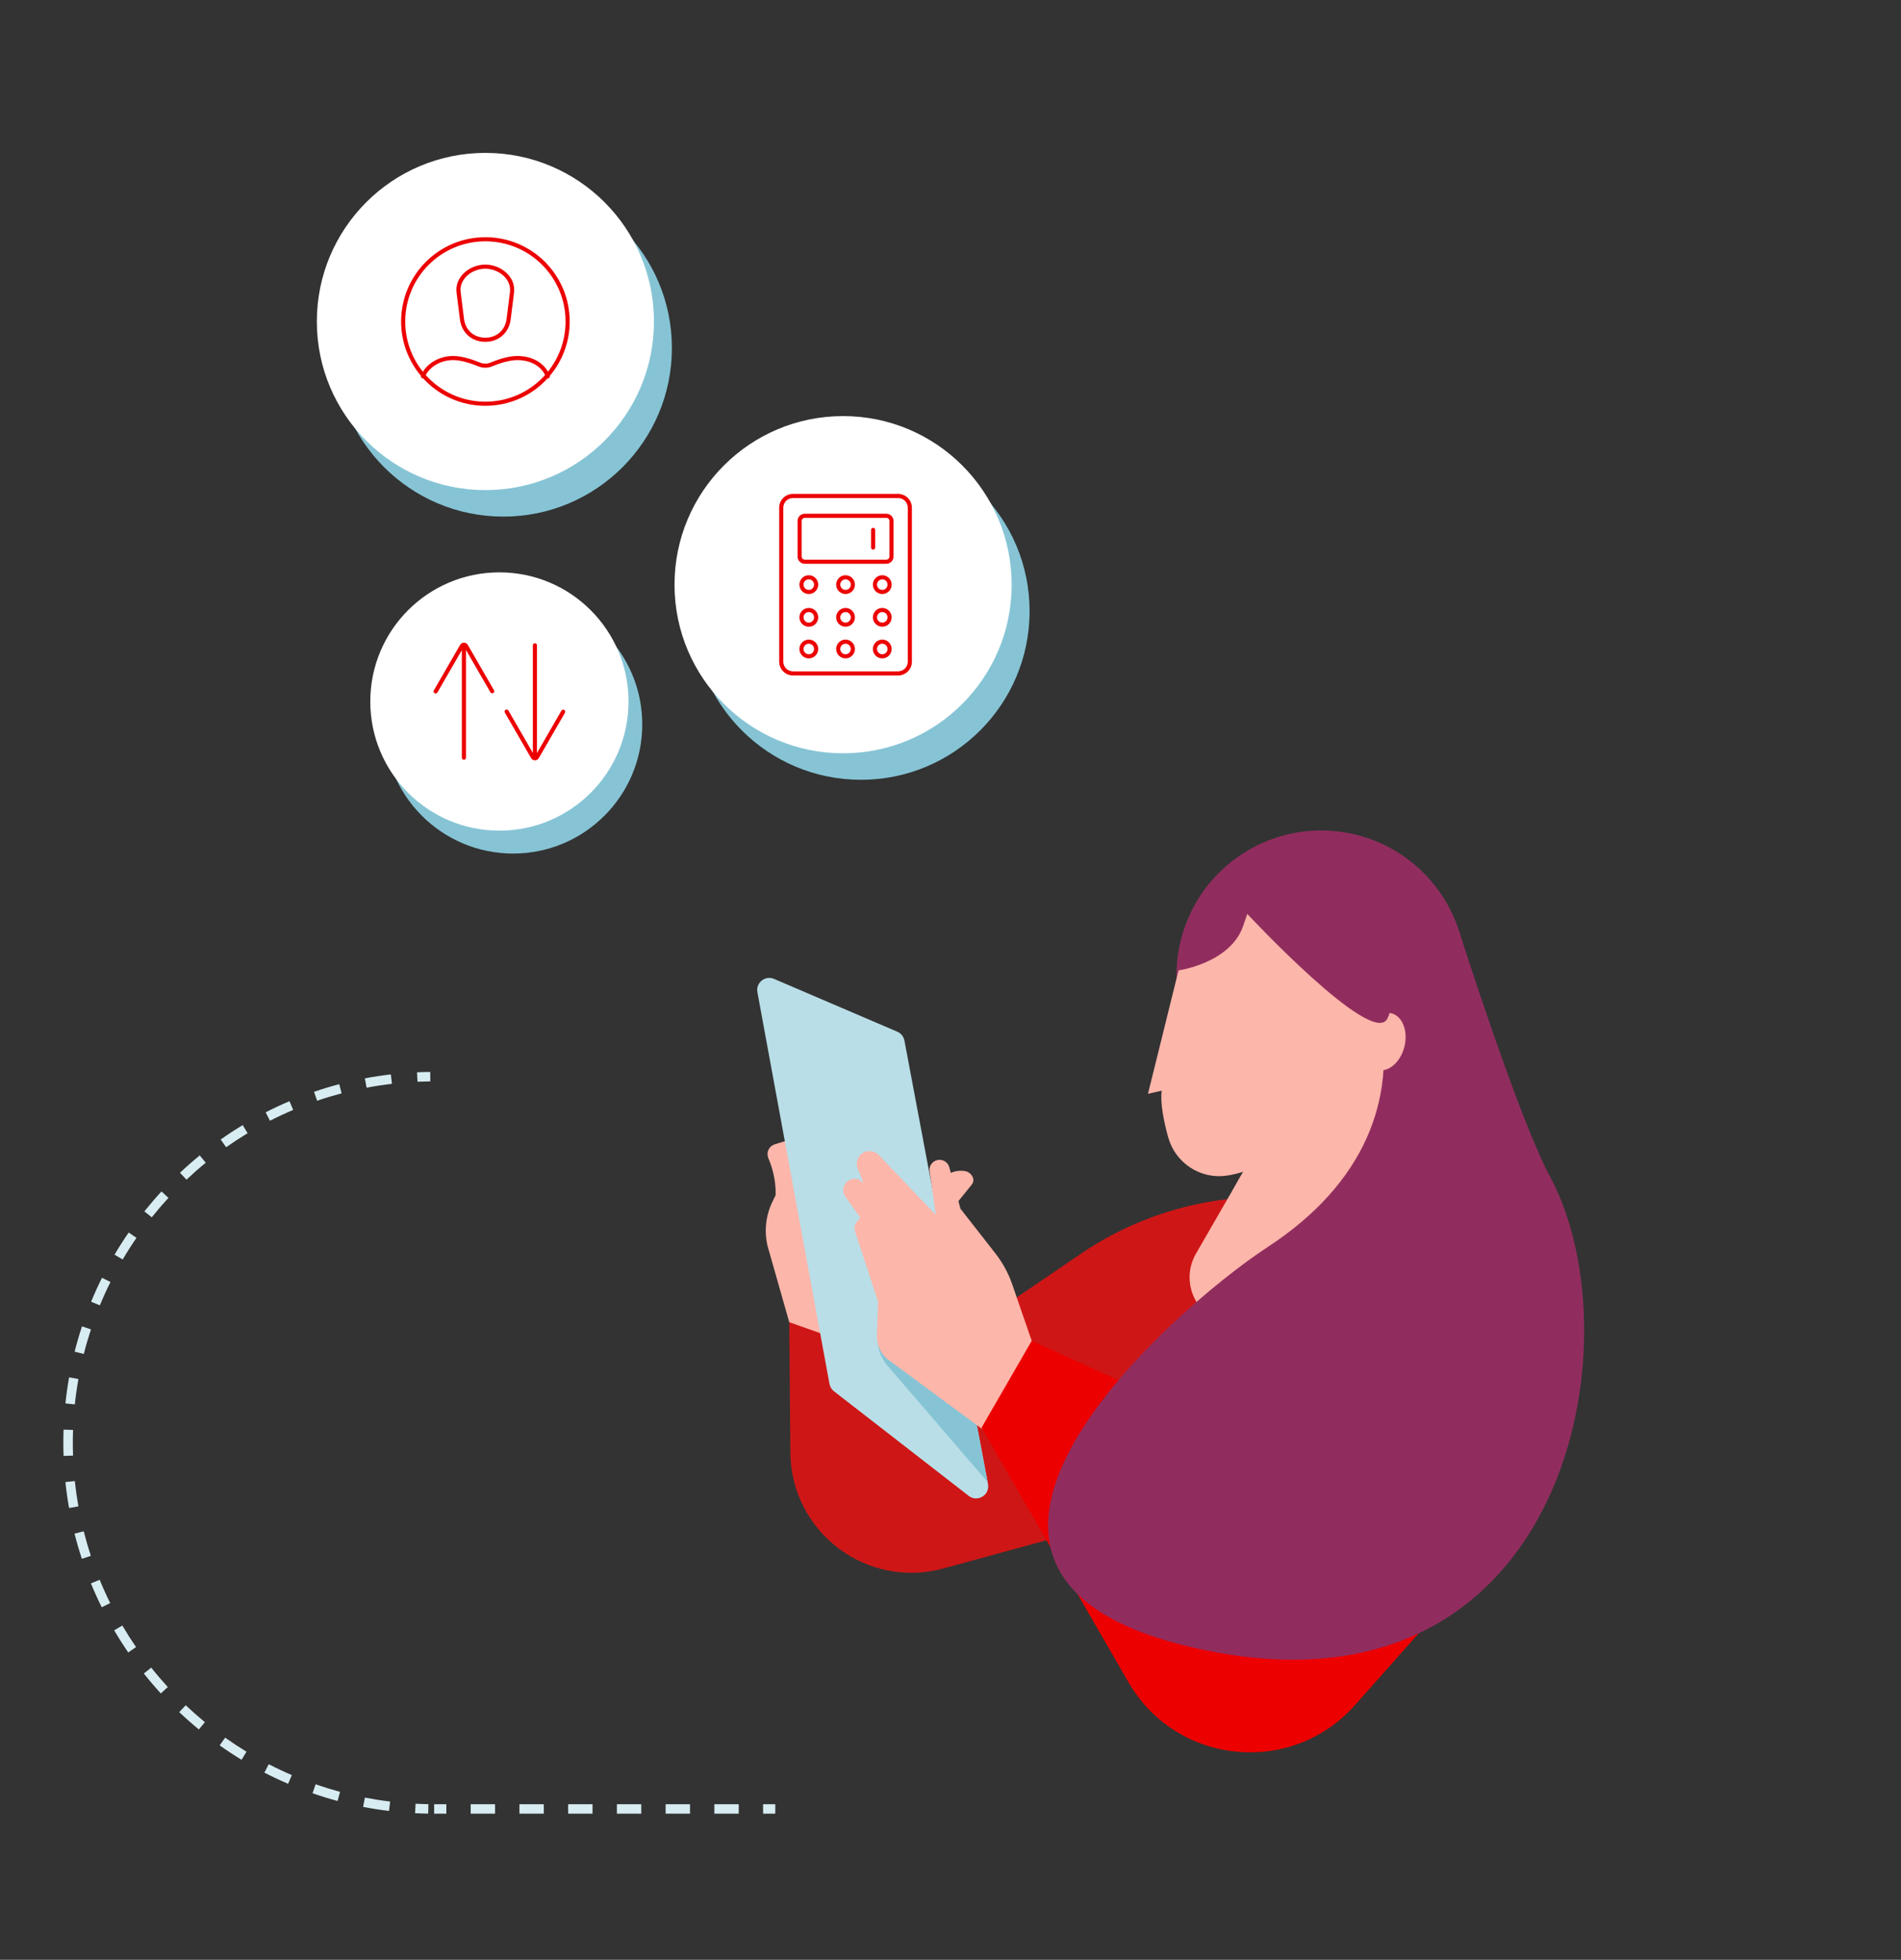
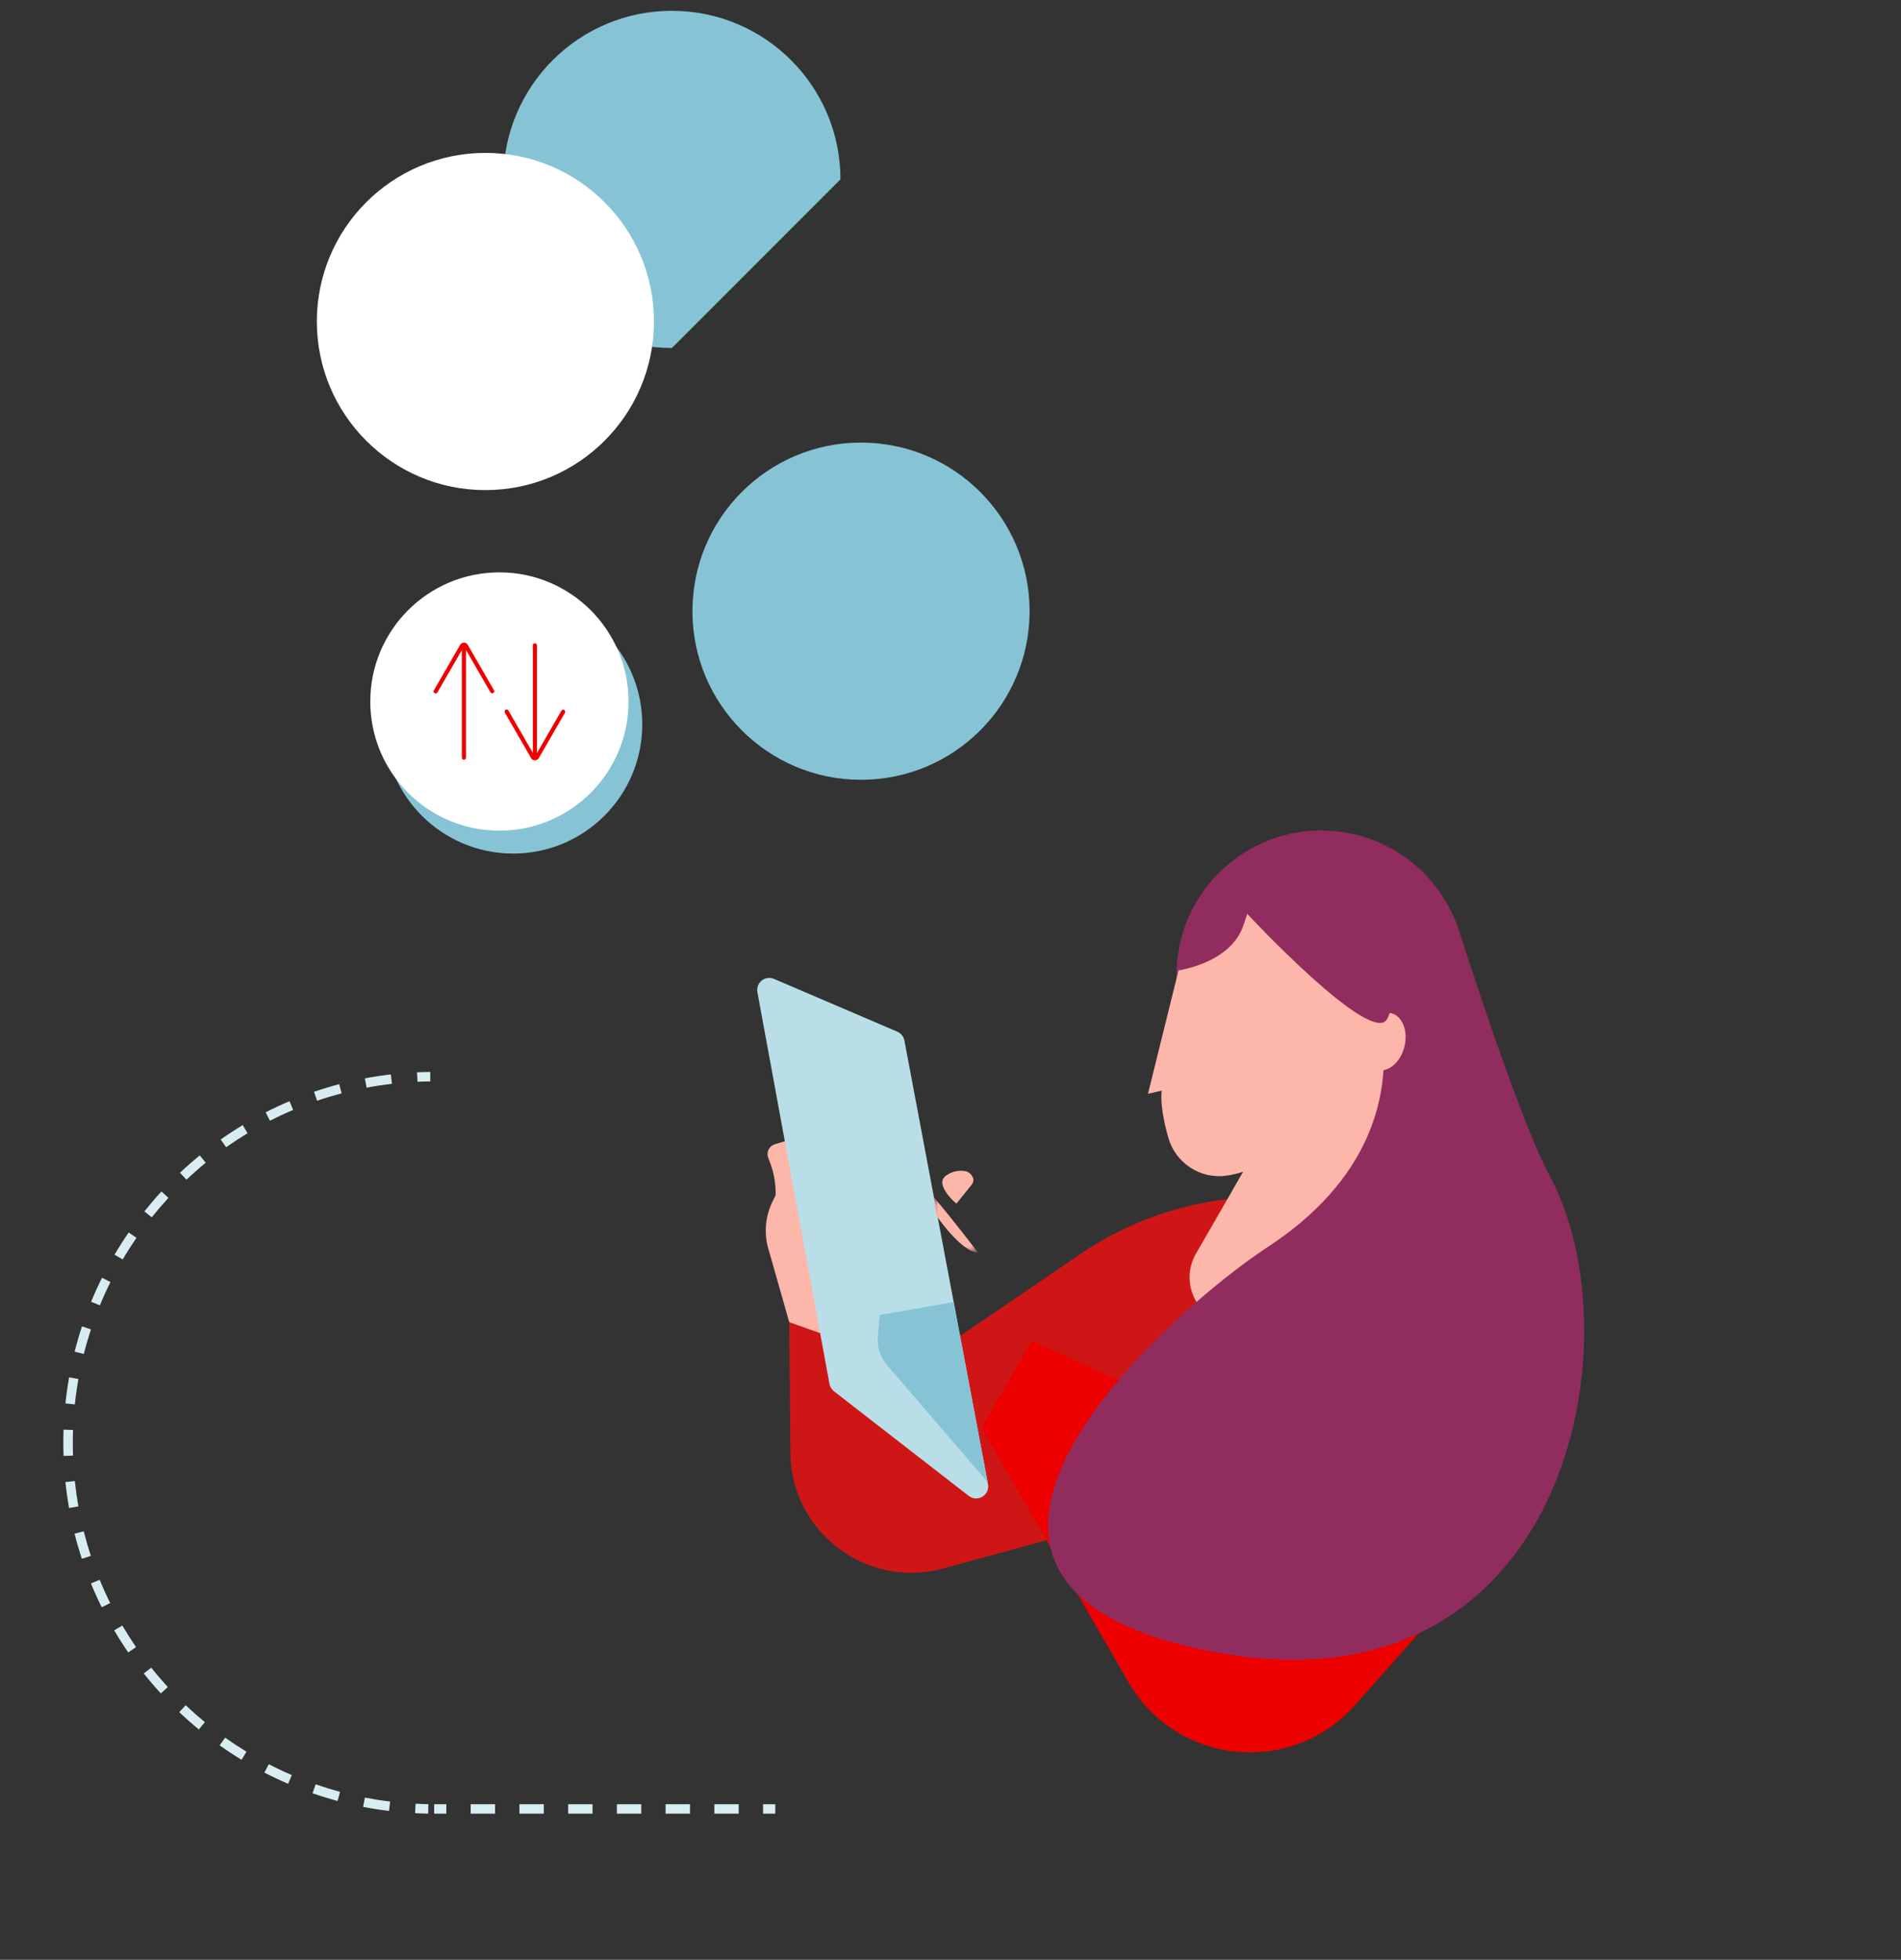
<svg xmlns="http://www.w3.org/2000/svg" width="228" height="235">
  <rect width="100%" height="100%" fill="#333333" stroke="none" />
  <mask height="8" width="7" y="143" x="111" maskUnits="userSpaceOnUse" id="mask0">
    <path id="svg_1" fill="white" d="m111.935,143.471l5.382,0l0,6.74l-5.382,0l0,-6.74z" clip-rule="evenodd" fill-rule="evenodd" />
  </mask>
  <mask height="1" width="3" y="140" x="147" maskUnits="userSpaceOnUse" id="mask1">
    <path id="svg_2" fill="white" d="m147.905,140.52l1.13,0l0,0.304l-1.13,0l0,-0.304z" clip-rule="evenodd" fill-rule="evenodd" />
  </mask>
  <mask height="7" width="13" y="136" x="147" maskUnits="userSpaceOnUse" id="mask2">
    <path id="svg_3" fill="white" d="m147.766,136.26l11.277,0l0,6.573l-11.277,0l0,-6.573z" clip-rule="evenodd" fill-rule="evenodd" />
  </mask>
  <g>
    <title>background</title>
    <rect fill="none" id="canvas_background" height="402" width="582" y="-1" x="-1" />
  </g>
  <g>
    <title>Layer 1</title>
    <path id="svg_5" fill="#CF1616" d="m94.66,158.543l0.136,15.652c0.083,9.525 9.161,16.391 18.349,13.879l51.183,-13.999l-6.476,-31.241l-9.498,0.834c-6.717,0.59 -13.171,2.891 -18.746,6.685l-24.343,16.565l0.044,-10.865l-10.649,2.49z" clip-rule="evenodd" fill-rule="evenodd" />
    <path id="svg_6" fill="#912D5E" d="m175.564,113.934c0.26,1.486 0.324,2.993 0.197,4.479c-0.345,4.032 -2.089,7.921 -5.096,10.886c-0.674,0.665 -1.414,1.285 -2.216,1.847c-1.469,1.034 -3.045,1.809 -4.67,2.33c-7.046,2.27 -15.036,-0.172 -19.519,-6.546c-0.511,-0.725 -0.958,-1.476 -1.339,-2.247c-1.549,-3.095 -2.09,-6.498 -1.699,-9.78c0.019,-0.158 0.039,-0.315 0.062,-0.47c0.365,-2.496 1.271,-4.907 2.681,-7.047c1.165,-1.768 2.675,-3.351 4.511,-4.642c7.845,-5.516 18.674,-3.63 24.189,4.214c1.056,1.501 1.841,3.115 2.362,4.778c0.23,0.725 0.408,1.458 0.537,2.198z" clip-rule="evenodd" fill-rule="evenodd" />
    <path id="svg_7" fill="#FDB6AA" d="m101.842,161.083l-7.182,-2.54l-2.605,-9.149c-0.418,-1.785 -0.208,-3.663 0.596,-5.311l0.377,-0.775c0.014,-0.679 -0.038,-1.356 -0.155,-2.021c-0.123,-0.7 -0.316,-1.39 -0.579,-2.054l-0.152,-0.384c-0.253,-0.639 0.061,-1.359 0.697,-1.611l2.028,-0.621l6.975,24.466z" clip-rule="evenodd" fill-rule="evenodd" />
    <path id="svg_8" fill="#B9DEE7" d="m118.494,177.957c0.247,1.311 -1.259,2.231 -2.311,1.413c-1.173,-0.91 -2.599,-2.019 -4.121,-3.2c-4.761,-3.698 -10.429,-8.1 -12.039,-9.342c-0.283,-0.218 -0.474,-0.533 -0.538,-0.884l-8.644,-46.972c-0.209,-1.135 0.93,-2.048 1.994,-1.593l14.783,6.33c0.444,0.189 0.764,0.586 0.855,1.061l3.513,18.652l4.138,21.952l2.324,12.333l0.046,0.25z" clip-rule="evenodd" fill-rule="evenodd" />
    <path id="svg_9" fill="#86C4D5" d="m118.447,177.708l-12.116,-14.08c-0.773,-0.959 -1.157,-2.19 -1.049,-3.364l0.235,-2.582l8.863,-1.553l1.743,9.245l2.324,12.334z" clip-rule="evenodd" fill-rule="evenodd" />
    <path id="svg_10" fill="#FDB6AA" d="m114.703,144.329l1.855,-2.291c0.186,-0.229 0.237,-0.539 0.135,-0.816c-0.161,-0.431 -0.542,-0.743 -0.998,-0.805c-0.585,-0.079 -1.425,-0.036 -2.241,0.556c-1.47,1.069 1.249,3.356 1.249,3.356z" clip-rule="evenodd" fill-rule="evenodd" />
-     <path id="svg_11" fill="#FDB6AA" d="m112.442,139.099c-0.63,0.131 -1.047,0.729 -0.954,1.365l0.774,5.237l-6.837,-7.165c-0.446,-0.468 -1.139,-0.645 -1.734,-0.391c-0.769,0.329 -1.123,1.204 -0.819,1.966l0.63,1.577c0.031,0.076 -0.065,0.138 -0.123,0.08c-0.213,-0.303 -0.576,-0.466 -0.944,-0.421c-1.206,0.146 -1.603,1.33 -1.059,2.103l1.81,2.574l-0.365,0.404c-0.306,0.338 -0.406,0.814 -0.264,1.247l2.752,8.378l-0.133,4.082c-0.035,1.059 0.404,2.08 1.194,2.785l11.494,8.486l7.531,-5.832l-3.998,-11.583c-0.457,-1.326 -1.132,-2.566 -1.995,-3.672l-4.208,-5.382l-1.335,-4.965c-0.167,-0.621 -0.789,-1.004 -1.417,-0.873z" clip-rule="evenodd" fill-rule="evenodd" />
    <g id="svg_12" mask="url(#mask0)">
      <path id="svg_13" fill="#FDB6AA" d="m111.934,143.471c2.063,2.414 5.383,6.74 5.383,6.74c-2.085,-0.105 -5.054,-4.511 -5.054,-4.511l-0.329,-2.229z" clip-rule="evenodd" fill-rule="evenodd" />
    </g>
    <path id="svg_14" fill="#EC0000" d="m179.003,185.878l-16.431,18.514c-7.605,8.664 -21.472,7.295 -27.236,-2.689l-17.613,-30.508l6.017,-10.42l55.263,25.103z" clip-rule="evenodd" fill-rule="evenodd" />
-     <path id="svg_15" fill="#E10814" d="m166.938,118.563c0,0 -2.031,9.931 0.352,13.686c0,0 6.28,-3.707 5.981,-10.414c-0.299,-6.707 -6.333,-3.272 -6.333,-3.272z" clip-rule="evenodd" fill-rule="evenodd" />
    <path id="svg_16" fill="#7F3644" d="m171.002,125.615c1.177,0.711 1.322,2.629 0.322,4.284c-1,1.654 -2.764,2.42 -3.941,1.708c-1.178,-0.71 -1.323,-2.629 -0.323,-4.283c1,-1.655 2.764,-2.42 3.942,-1.709z" clip-rule="evenodd" fill-rule="evenodd" />
    <g id="svg_17" mask="url(#mask1)">
      <path id="svg_18" fill="#823545" d="m149.034,140.519c-0.394,0.126 -0.769,0.229 -1.131,0.303c0.379,-0.094 0.756,-0.196 1.131,-0.303z" clip-rule="evenodd" fill-rule="evenodd" />
    </g>
    <path id="svg_19" fill="#FDB6AA" d="m167.839,130.723l0.02,-0.008l-1.054,2.845l-6.585,17.863c-1.004,2.723 -2.988,4.997 -5.601,6.258c-0.019,0.008 -0.035,0.016 -0.054,0.029c-0.694,0.33 -1.415,0.602 -2.161,0.803c-1.068,0.292 -2.128,0.43 -3.152,0.421c-0.288,0 -0.576,-0.011 -0.86,-0.038c-0.134,-0.012 -0.272,-0.024 -0.406,-0.04c-4.203,-0.295 -6.647,-4.89 -4.541,-8.54l4.316,-7.482l1.352,-2.337c-0.027,0.008 -0.055,0.016 -0.078,0.024c-0.395,0.126 -0.769,0.228 -1.132,0.303c-0.271,0.063 -0.536,0.111 -0.792,0.146c-3.161,0.453 -6.148,-1.525 -7.004,-4.603c-0.492,-1.782 -0.977,-4.052 -0.776,-5.589l-1.647,0.382l3.665,-14.8c0.15,-0.614 0.323,-1.221 0.528,-1.817c0.666,-2.002 1.624,-3.902 2.846,-5.644l0.024,-0.031c1.544,-2.203 3.862,-3.618 6.384,-4.06c0.667,-0.118 1.344,-0.166 2.026,-0.142c0.958,0.028 1.924,0.205 2.866,0.524c2.164,0.742 4.004,2.208 5.21,4.151l0.154,0.252l5.549,8.971l1.001,1.623c2.007,3.24 1.955,7.34 -0.098,10.536z" clip-rule="evenodd" fill-rule="evenodd" />
    <g id="svg_20" mask="url(#mask2)">
      <path id="svg_21" fill="#FDB6AA" d="m159.042,136.268c-4.446,3.314 -8.186,5.356 -11.28,6.565l1.352,-2.336c2.932,-0.84 5.762,-1.998 8.446,-3.457l1.435,-0.78l0.047,0.008z" clip-rule="evenodd" fill-rule="evenodd" />
    </g>
    <path id="svg_22" fill="#912D5E" d="m185.87,141.015c-3.721,-6.875 -10.843,-29.278 -10.843,-29.278c0,0 -3.133,-0.042 -5.852,1.335c-2.809,-8.083 -11.164,-10.97 -15.865,-10.146c-4.981,0.873 -7.238,3.786 -8.292,4.124c-1.053,0.336 -3.661,7.207 -3.667,9.308c0,0 3.022,-8.95 10.31,-9.263c6.26,-0.268 11.89,6.242 13.829,14.561c1.946,9.998 -1.662,20.166 -13.428,27.86c-11.792,7.71 -49.025,40.498 -6.512,48.555c42.513,8.058 50.87,-37.566 40.32,-57.056z" clip-rule="evenodd" fill-rule="evenodd" />
    <path id="svg_23" fill="#FDB6AA" d="m166.857,121.495c1.336,0.327 2.047,2.113 1.588,3.991c-0.459,1.877 -1.914,3.136 -3.25,2.809c-1.337,-0.327 -2.047,-2.113 -1.588,-3.992c0.459,-1.877 1.914,-3.135 3.25,-2.808z" clip-rule="evenodd" fill-rule="evenodd" />
    <path id="svg_24" fill="#912D5E" d="m141.35,116.359c0,0 6.275,-0.867 7.778,-5.405l0.466,-1.367c0,0 15.009,16.104 16.799,12.559c3.226,-6.389 -9.592,-18.579 -9.957,-18.515c-0.364,0.063 -9.25,2.392 -9.616,3.072c-0.366,0.68 -3.243,2.496 -3.243,2.496l-2.227,7.16z" clip-rule="evenodd" fill-rule="evenodd" />
    <path id="svg_25" fill="#86C4D5" d="m123.485,73.287c0,11.166 -9.052,20.217 -20.218,20.217c-11.166,0 -20.217,-9.051 -20.217,-20.217c0,-11.166 9.051,-20.217 20.217,-20.217c11.166,0 20.218,9.051 20.218,20.217z" clip-rule="evenodd" fill-rule="evenodd" />
-     <path id="svg_26" fill="white" d="m121.335,70.11c0,11.166 -9.051,20.217 -20.218,20.217c-11.165,0 -20.217,-9.051 -20.217,-20.217c0,-11.166 9.051,-20.217 20.217,-20.217c11.167,0 20.218,9.051 20.218,20.217z" clip-rule="evenodd" fill-rule="evenodd" />
-     <path id="svg_27" fill="#EC0000" d="m95.109,59.716c-0.642,0 -1.162,0.52 -1.162,1.162l0,18.463c0,0.642 0.52,1.162 1.162,1.162l12.604,0c0.642,0 1.163,-0.52 1.163,-1.162l0,-18.463c0,-0.642 -0.521,-1.162 -1.163,-1.162l-12.604,0zm-1.655,1.162c0,-0.914 0.741,-1.655 1.655,-1.655l12.604,0c0.914,0 1.656,0.741 1.656,1.655l0,18.463c0,0.914 -0.742,1.655 -1.656,1.655l-12.604,0c-0.914,0 -1.655,-0.741 -1.655,-1.655l0,-18.463zm3.067,1.216c-0.204,0 -0.37,0.166 -0.37,0.37l0,4.275c0,0.204 0.165,0.369 0.37,0.369l9.782,0c0.205,0 0.37,-0.166 0.37,-0.369l0,-4.275c0,-0.204 -0.166,-0.37 -0.37,-0.37l-9.782,0zm-0.863,0.37c0,-0.476 0.386,-0.863 0.863,-0.863l9.782,0c0.477,0 0.863,0.387 0.863,0.863l0,4.275c0,0.477 -0.386,0.862 -0.863,0.862l-9.782,0c-0.476,0 -0.863,-0.386 -0.863,-0.862l0,-4.275zm9.06,0.832c0.136,0 0.246,0.11 0.246,0.247l0,2.117c0,0.136 -0.11,0.246 -0.246,0.246c-0.137,0 -0.247,-0.11 -0.247,-0.246l0,-2.117c0,-0.136 0.11,-0.247 0.247,-0.247zm-7.712,6.173c-0.35,0 -0.633,0.283 -0.633,0.633c0,0.349 0.283,0.633 0.633,0.633c0.349,0 0.632,-0.283 0.632,-0.633c0,-0.35 -0.283,-0.633 -0.632,-0.633zm-1.126,0.633c0,-0.622 0.503,-1.126 1.126,-1.126c0.622,0 1.125,0.504 1.125,1.126c0,0.621 -0.504,1.126 -1.125,1.126c-0.623,0 -1.126,-0.504 -1.126,-1.126zm5.532,-0.633c-0.35,0 -0.633,0.283 -0.633,0.633c0,0.349 0.283,0.633 0.633,0.633c0.349,0 0.632,-0.283 0.632,-0.633c0,-0.35 -0.283,-0.633 -0.632,-0.633zm-1.126,0.633c0,-0.622 0.503,-1.126 1.126,-1.126c0.622,0 1.125,0.504 1.125,1.126c0,0.621 -0.503,1.126 -1.125,1.126c-0.623,0 -1.126,-0.504 -1.126,-1.126zm5.531,-0.633c-0.349,0 -0.632,0.283 -0.632,0.633c0,0.349 0.283,0.633 0.632,0.633c0.349,0 0.633,-0.284 0.633,-0.633c0,-0.349 -0.284,-0.633 -0.633,-0.633zm-1.125,0.633c0,-0.622 0.503,-1.126 1.125,-1.126c0.622,0 1.126,0.504 1.126,1.126c0,0.621 -0.504,1.126 -1.126,1.126c-0.622,0 -1.125,-0.505 -1.125,-1.126zm-7.686,3.291c-0.35,0 -0.633,0.283 -0.633,0.633c0,0.349 0.283,0.633 0.633,0.633c0.349,0 0.632,-0.283 0.632,-0.633c0,-0.35 -0.283,-0.633 -0.632,-0.633zm-1.126,0.633c0,-0.622 0.503,-1.126 1.126,-1.126c0.622,0 1.125,0.504 1.125,1.126c0,0.621 -0.504,1.126 -1.125,1.126c-0.623,0 -1.126,-0.504 -1.126,-1.126zm5.532,-0.633c-0.35,0 -0.633,0.283 -0.633,0.633c0,0.349 0.283,0.633 0.633,0.633c0.349,0 0.632,-0.283 0.632,-0.633c0,-0.35 -0.283,-0.633 -0.632,-0.633zm-1.126,0.633c0,-0.622 0.503,-1.126 1.126,-1.126c0.622,0 1.125,0.504 1.125,1.126c0,0.621 -0.503,1.126 -1.125,1.126c-0.623,0 -1.126,-0.504 -1.126,-1.126zm5.531,-0.633c-0.349,0 -0.632,0.283 -0.632,0.633c0,0.349 0.283,0.633 0.632,0.633c0.349,0 0.633,-0.284 0.633,-0.633c0,-0.349 -0.284,-0.633 -0.633,-0.633zm-1.125,0.633c0,-0.622 0.503,-1.126 1.125,-1.126c0.622,0 1.126,0.504 1.126,1.126c0,0.621 -0.504,1.126 -1.126,1.126c-0.622,0 -1.125,-0.505 -1.125,-1.126zm-7.686,3.161c-0.35,0 -0.633,0.283 -0.633,0.633c0,0.35 0.283,0.633 0.633,0.633c0.349,0 0.632,-0.283 0.632,-0.633c0,-0.349 -0.283,-0.633 -0.632,-0.633zm-1.126,0.633c0,-0.621 0.503,-1.126 1.126,-1.126c0.622,0 1.125,0.504 1.125,1.126c0,0.622 -0.504,1.126 -1.125,1.126c-0.622,0 -1.126,-0.504 -1.126,-1.126zm5.532,-0.633c-0.35,0 -0.633,0.283 -0.633,0.633c0,0.35 0.283,0.633 0.633,0.633c0.349,0 0.632,-0.283 0.632,-0.633c0,-0.349 -0.283,-0.633 -0.632,-0.633zm-1.126,0.633c0,-0.621 0.503,-1.126 1.126,-1.126c0.622,0 1.125,0.504 1.125,1.126c0,0.622 -0.503,1.126 -1.125,1.126c-0.623,0 -1.126,-0.504 -1.126,-1.126zm5.531,-0.633c-0.349,0 -0.632,0.283 -0.632,0.633c0,0.35 0.283,0.633 0.632,0.633c0.349,0 0.633,-0.283 0.633,-0.633c0,-0.349 -0.284,-0.633 -0.633,-0.633zm-1.125,0.633c0,-0.621 0.503,-1.126 1.125,-1.126c0.622,0 1.126,0.504 1.126,1.126c0,0.622 -0.504,1.126 -1.126,1.126c-0.622,0 -1.125,-0.504 -1.125,-1.126z" clip-rule="evenodd" fill-rule="evenodd" />
-     <path id="svg_28" fill="#86C4D5" d="m80.585,41.729c0,11.166 -9.051,20.217 -20.217,20.217c-11.166,0 -20.217,-9.051 -20.217,-20.217c0,-11.166 9.051,-20.217 20.217,-20.217c11.166,0 20.217,9.051 20.217,20.217z" clip-rule="evenodd" fill-rule="evenodd" />
+     <path id="svg_28" fill="#86C4D5" d="m80.585,41.729c-11.166,0 -20.217,-9.051 -20.217,-20.217c0,-11.166 9.051,-20.217 20.217,-20.217c11.166,0 20.217,9.051 20.217,20.217z" clip-rule="evenodd" fill-rule="evenodd" />
    <path id="svg_29" fill="white" d="m78.434,38.551c0,11.166 -9.051,20.217 -20.217,20.217c-11.166,0 -20.217,-9.051 -20.217,-20.217c0,-11.166 9.051,-20.217 20.217,-20.217c11.166,0 20.217,9.051 20.217,20.217z" clip-rule="evenodd" fill-rule="evenodd" />
-     <path id="svg_30" fill="#EC0000" d="m58.217,28.936c-5.311,0 -9.615,4.305 -9.615,9.616c0,2.281 0.795,4.378 2.122,6.026c0.684,-1.136 2.09,-1.893 3.647,-1.893c1.087,0 2.416,0.472 3.205,0.794l0.001,0c0.401,0.165 0.851,0.164 1.251,-0.002c0.782,-0.324 2.095,-0.792 3.213,-0.792c1.703,0 3.041,0.75 3.678,1.881c1.322,-1.647 2.113,-3.738 2.113,-6.014c0,-5.311 -4.305,-9.616 -9.616,-9.616zm7.729,16.131c1.485,-1.759 2.38,-4.033 2.38,-6.515c0,-5.583 -4.526,-10.109 -10.109,-10.109c-5.583,0 -10.108,4.526 -10.108,10.109c0,2.482 0.894,4.755 2.378,6.514c-0.029,0.117 0.033,0.241 0.148,0.287c0.039,0.015 0.079,0.021 0.118,0.016c1.848,2.022 4.508,3.291 7.463,3.291c2.953,0 5.611,-1.266 7.459,-3.286c0.038,0.005 0.077,0.001 0.115,-0.013c0.121,-0.044 0.187,-0.172 0.155,-0.295zm-0.571,-0.095c-0.494,-1.036 -1.685,-1.794 -3.334,-1.794c-1.012,0 -2.247,0.433 -3.025,0.755c-0.52,0.215 -1.106,0.217 -1.627,0.003c-0.789,-0.322 -2.038,-0.758 -3.019,-0.758c-1.484,0 -2.762,0.758 -3.306,1.8c1.76,1.957 4.312,3.188 7.152,3.188c2.843,0 5.398,-1.234 7.158,-3.195zm-9.691,-12.269c0.663,-0.611 1.594,-0.975 2.519,-0.975c0.925,0 1.857,0.363 2.522,0.975c0.668,0.614 1.075,1.488 0.913,2.495l-0.4,3.189c-0.235,1.549 -1.442,2.601 -3.035,2.601c-1.592,0 -2.795,-1.053 -3.03,-2.602l-0.001,-0.006l-0.399,-3.182c-0.162,-1.006 0.244,-1.881 0.91,-2.494zm0.334,0.363c-0.567,0.523 -0.89,1.24 -0.757,2.057c0,0.002 0.001,0.003 0.001,0.004c0,0.002 0,0.003 0.001,0.004l0.399,3.183c0.199,1.307 1.196,2.179 2.542,2.179c1.347,0 2.347,-0.872 2.547,-2.179l0.399,-3.183c0,-0.003 0.001,-0.006 0.001,-0.009c0.133,-0.817 -0.191,-1.534 -0.76,-2.057c-0.573,-0.526 -1.385,-0.845 -2.188,-0.845c-0.803,0 -1.614,0.318 -2.185,0.844z" clip-rule="evenodd" fill-rule="evenodd" />
    <path id="svg_31" fill="#86C4D5" d="m77.03,86.863c0,8.552 -6.933,15.486 -15.485,15.486c-8.552,0 -15.486,-6.934 -15.486,-15.486c0,-8.552 6.934,-15.486 15.486,-15.486c8.552,0 15.485,6.934 15.485,15.486z" clip-rule="evenodd" fill-rule="evenodd" />
    <path id="svg_32" fill="white" d="m75.382,84.117c0,8.552 -6.934,15.486 -15.486,15.486c-8.553,0 -15.486,-6.934 -15.486,-15.486c0,-8.552 6.933,-15.486 15.486,-15.486c8.552,0 15.486,6.934 15.486,15.486z" clip-rule="evenodd" fill-rule="evenodd" />
    <path id="svg_33" fill="#EC0000" d="m55.187,77.326c0.204,-0.354 0.714,-0.353 0.918,-0l0,0l3.141,5.44c0.068,0.118 0.028,0.269 -0.09,0.337c-0.118,0.068 -0.269,0.028 -0.337,-0.09l-2.933,-5.08l0,12.923c0,0.136 -0.11,0.246 -0.247,0.246c-0.136,0 -0.246,-0.11 -0.246,-0.246l0,-12.9l-2.932,5.077c-0.068,0.118 -0.219,0.158 -0.337,0.09c-0.118,-0.068 -0.158,-0.219 -0.09,-0.337l3.153,-5.46c0,0 0,0 0,0z" clip-rule="evenodd" fill-rule="evenodd" />
    <path id="svg_34" fill="#EC0000" d="m64.154,77.131c0.136,0 0.247,0.11 0.247,0.246l0,12.921l2.932,-5.078c0.068,-0.118 0.219,-0.158 0.337,-0.09c0.118,0.068 0.158,0.219 0.09,0.337l-3.14,5.44c-0.204,0.354 -0.714,0.354 -0.918,0l-3.152,-5.461c-0.068,-0.118 -0.028,-0.269 0.09,-0.337c0.118,-0.068 0.269,-0.028 0.337,0.09l2.932,5.08l0,-12.902c0,-0.136 0.11,-0.246 0.246,-0.246z" clip-rule="evenodd" fill-rule="evenodd" />
    <path id="svg_35" fill="#D8EDF2" d="m51.61,129.667c-0.515,0.006 -1.028,0.02 -1.539,0.043l-0.051,-1.133c0.524,-0.024 1.05,-0.038 1.579,-0.044l0.012,1.134zm-4.601,0.291c-1.024,0.119 -2.038,0.274 -3.039,0.463l-0.211,-1.114c1.028,-0.195 2.068,-0.354 3.119,-0.476l0.131,1.127zm-6.035,1.141c-0.995,0.263 -1.976,0.56 -2.942,0.891l-0.367,-1.073c0.991,-0.34 1.998,-0.645 3.019,-0.915l0.29,1.097zm-5.811,1.989c-0.946,0.401 -1.875,0.835 -2.785,1.3l-0.516,-1.01c0.934,-0.478 1.887,-0.923 2.858,-1.335l0.443,1.045zm-5.469,2.794c-0.878,0.531 -1.736,1.092 -2.572,1.682l-0.654,-0.927c0.858,-0.605 1.738,-1.181 2.64,-1.725l0.587,0.97zm-5.019,3.541c-0.794,0.648 -1.564,1.324 -2.31,2.027l-0.778,-0.826c0.765,-0.721 1.556,-1.414 2.37,-2.08l0.718,0.879zm-4.472,4.211c-0.694,0.753 -1.362,1.531 -2.002,2.332l-0.886,-0.709c0.657,-0.821 1.342,-1.619 2.054,-2.392l0.834,0.769zm-3.835,4.798c-0.581,0.843 -1.133,1.707 -1.654,2.591l-0.977,-0.577c0.535,-0.907 1.101,-1.793 1.697,-2.657l0.934,0.643zm-3.12,5.291c-0.455,0.915 -0.879,1.848 -1.27,2.799l-1.049,-0.432c0.401,-0.975 0.836,-1.933 1.304,-2.872l1.016,0.505zm-2.337,5.679c-0.32,0.969 -0.607,1.954 -0.859,2.952l-1.1,-0.278c0.259,-1.025 0.553,-2.035 0.882,-3.029l1.077,0.355zm-1.505,5.954c-0.179,1.003 -0.323,2.018 -0.431,3.044l-1.128,-0.119c0.111,-1.052 0.259,-2.094 0.442,-3.124l1.117,0.199zm-0.646,6.108c-0.018,0.511 -0.027,1.025 -0.027,1.54c0,0.514 0.009,1.025 0.027,1.534l-1.134,0.04c-0.018,-0.523 -0.027,-1.047 -0.027,-1.574c0,-0.529 0.009,-1.055 0.028,-1.579l1.134,0.039zm0.213,6.128c0.108,1.022 0.251,2.034 0.428,3.034l-1.117,0.198c-0.182,-1.026 -0.329,-2.064 -0.439,-3.113l1.128,-0.119zm1.069,6.027c0.25,0.994 0.535,1.976 0.853,2.942l-1.078,0.354c-0.326,-0.991 -0.619,-1.998 -0.876,-3.019l1.1,-0.277zm1.913,5.814c0.388,0.947 0.809,1.878 1.262,2.79l-1.016,0.504c-0.464,-0.936 -0.896,-1.891 -1.295,-2.864l1.05,-0.43zm2.718,5.484c0.518,0.882 1.066,1.744 1.643,2.585l-0.935,0.642c-0.592,-0.863 -1.155,-1.747 -1.686,-2.652l0.978,-0.575zm3.464,5.047c0.636,0.8 1.3,1.576 1.99,2.328l-0.836,0.767c-0.708,-0.772 -1.389,-1.568 -2.042,-2.389l0.888,-0.706zm4.138,4.511c0.741,0.702 1.507,1.378 2.296,2.027l-0.72,0.876c-0.81,-0.665 -1.596,-1.359 -2.356,-2.079l0.78,-0.824zm4.729,3.887c0.831,0.59 1.685,1.152 2.558,1.684l-0.59,0.969c-0.896,-0.546 -1.772,-1.122 -2.625,-1.728l0.657,-0.925zm5.228,3.183c0.905,0.467 1.829,0.903 2.77,1.307l-0.447,1.042c-0.966,-0.414 -1.914,-0.861 -2.843,-1.34l0.52,-1.009zm5.625,2.413c0.961,0.333 1.938,0.634 2.928,0.901l-0.295,1.095c-1.017,-0.274 -2.019,-0.582 -3.005,-0.924l0.372,-1.072zm5.91,1.59c0.997,0.193 2.006,0.353 3.026,0.477l-0.137,1.126c-1.047,-0.127 -2.083,-0.291 -3.106,-0.489l0.216,-1.114zm6.076,0.738c0.509,0.026 1.02,0.043 1.534,0.051l-0.018,1.134c-0.527,-0.008 -1.051,-0.025 -1.573,-0.052l0.057,-1.133zm3.689,1.191l-1.461,0l0,-1.134l1.461,0l0,1.134zm5.845,0l-2.922,0l0,-1.134l2.922,0l0,1.134zm5.845,0l-2.922,0l0,-1.134l2.922,0l0,1.134zm5.845,0l-2.922,0l0,-1.134l2.922,0l0,1.134zm5.845,0l-2.922,0l0,-1.134l2.922,0l0,1.134zm5.845,0l-2.922,0l0,-1.134l2.922,0l0,1.134zm5.845,0l-2.922,0l0,-1.134l2.922,0l0,1.134zm4.383,0l-1.461,0l0,-1.134l1.461,0l0,1.134z" clip-rule="evenodd" fill-rule="evenodd" />
  </g>
</svg>